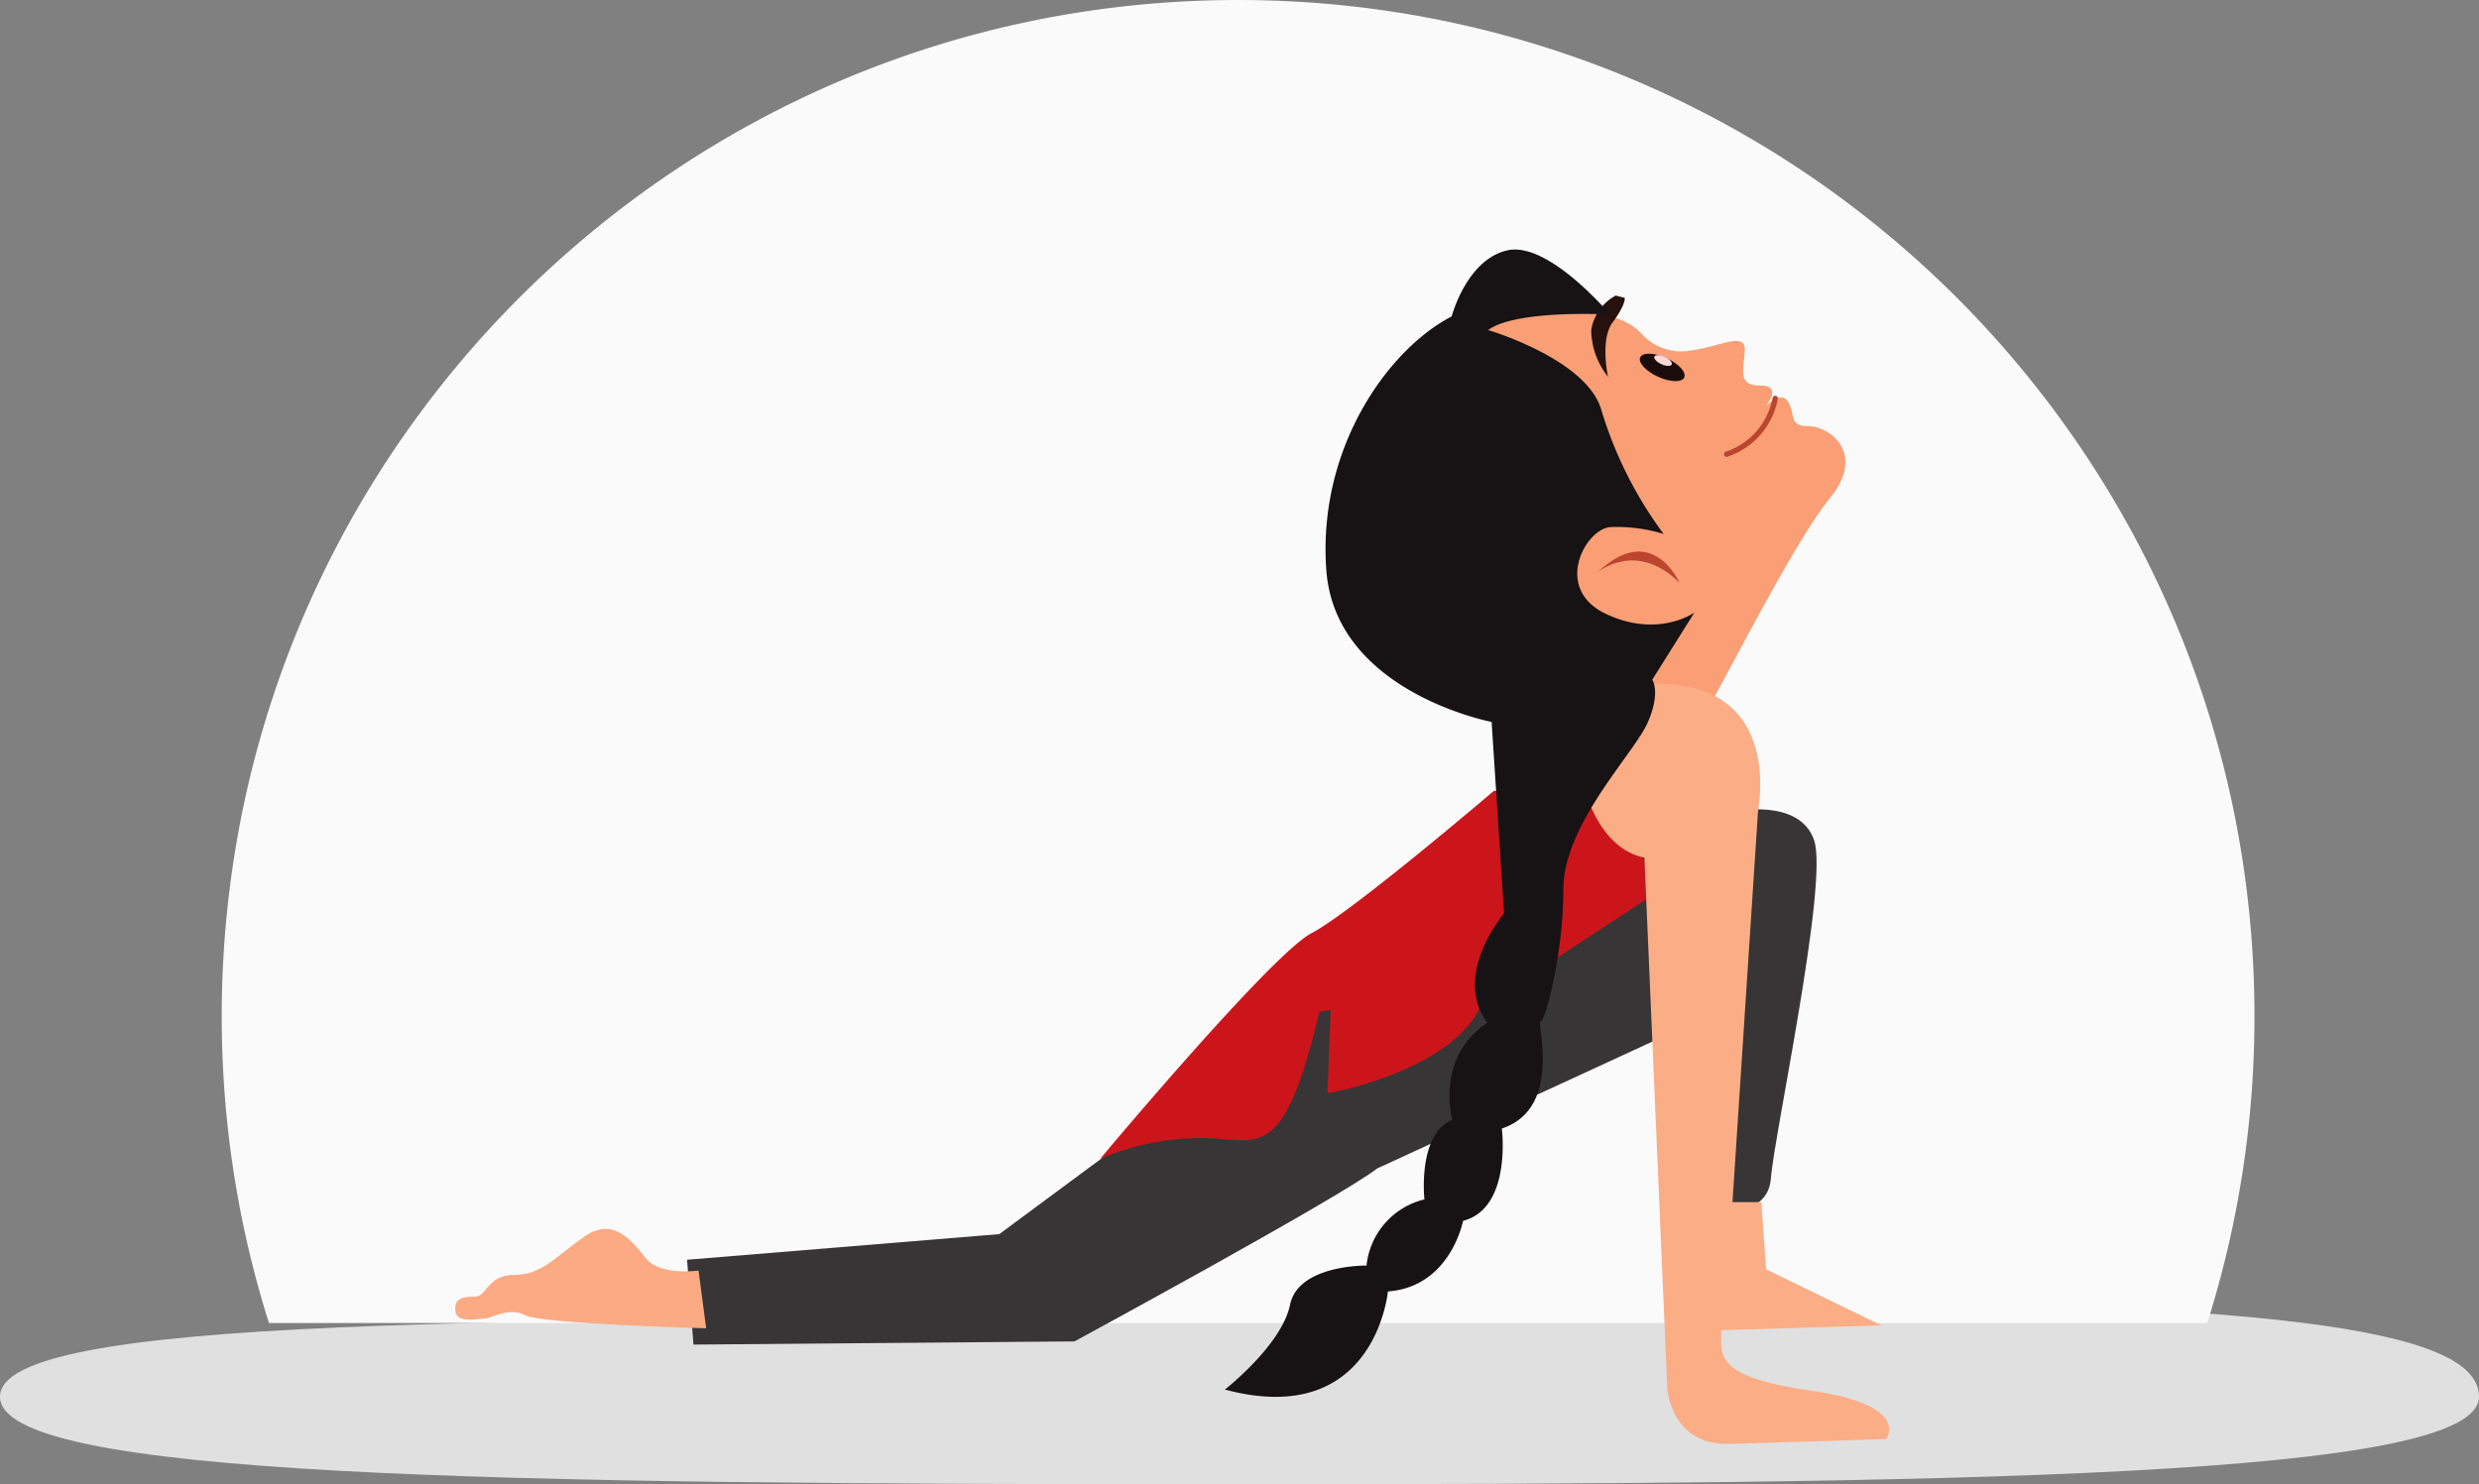
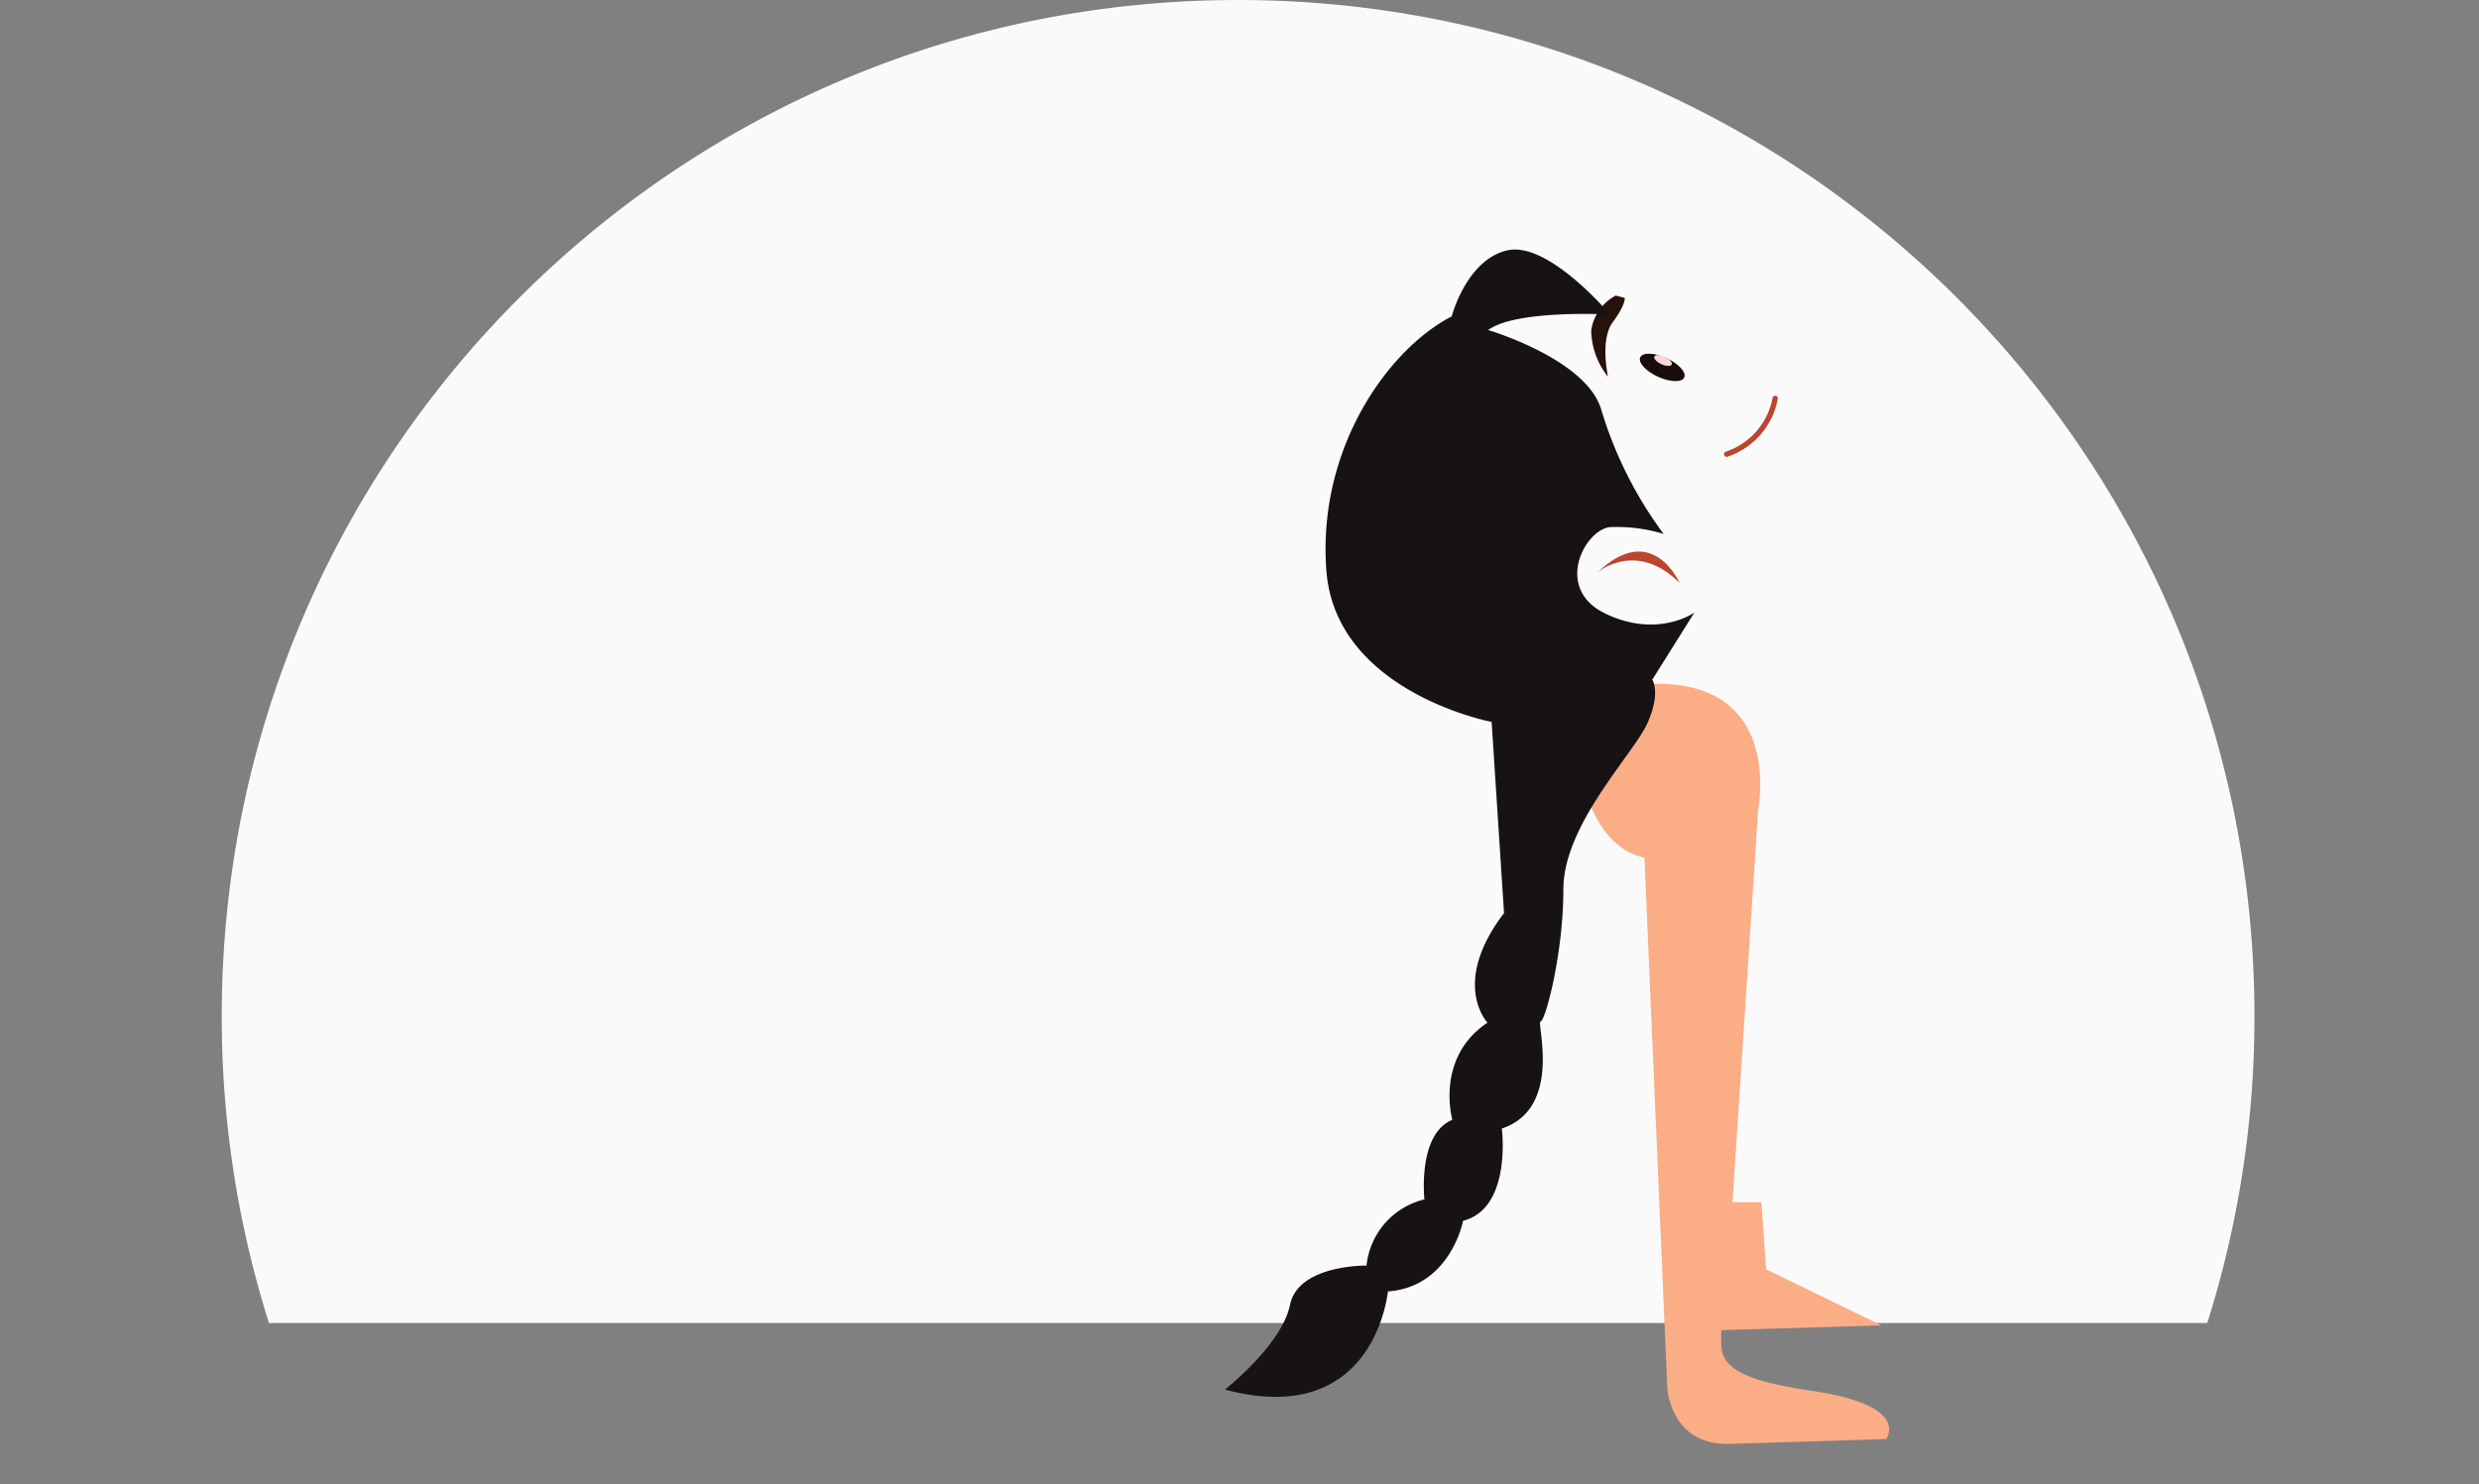
<svg xmlns="http://www.w3.org/2000/svg" width="234.154" height="140.238" viewBox="0 0 234.154 140.238">
  <rect x="0" y="0" width="234.154" height="140.238" fill="#808080" stroke="none" />
  <g id="Group_205209" data-name="Group 205209" transform="translate(-1049 -3143.002)">
    <g id="Group_205193" data-name="Group 205193" transform="translate(824.946 -2416.757)">
-       <path id="Path_96334" data-name="Path 96334" d="M124.094,57.927c9.838,0,34.983-1.805,44.172-1.792,53.716.08,73.958,2.626,73.958,9.17,0,7.626-48.851,8.27-118.13,8.27S8.07,72.931,8.07,65.3,54.815,57.927,124.094,57.927Z" transform="translate(215.983 5626.422)" fill="#e0e0e0" />
      <path id="Subtraction_22" data-name="Subtraction 22" d="M-3802.458-6797h-183.085a95.978,95.978,0,0,1-4.458-29,96.71,96.71,0,0,1,1.95-19.347,95.52,95.52,0,0,1,5.594-18.021,96.008,96.008,0,0,1,8.851-16.307,96.691,96.691,0,0,1,11.723-14.208,96.67,96.67,0,0,1,14.208-11.723,95.993,95.993,0,0,1,16.307-8.851,95.56,95.56,0,0,1,18.02-5.594A96.736,96.736,0,0,1-3894-6922a96.736,96.736,0,0,1,19.347,1.95,95.552,95.552,0,0,1,18.02,5.594,95.99,95.99,0,0,1,16.307,8.851,96.668,96.668,0,0,1,14.208,11.723,96.684,96.684,0,0,1,11.722,14.208,95.972,95.972,0,0,1,8.852,16.307,95.531,95.531,0,0,1,5.594,18.021A96.71,96.71,0,0,1-3798-6826a95.962,95.962,0,0,1-4.458,29Z" transform="translate(4235 12481.76)" fill="#fafafa" />
    </g>
    <g id="Group_205181" data-name="Group 205181" transform="translate(2307.312 1311.356)">
-       <path id="Path_112262" data-name="Path 112262" d="M-864.627,1878.367s12.109-3.745,15.978.5a5.035,5.035,0,0,0,4.459,1.627c2.933-.338,5.414-1.918,5.3,0s-.678,3.281,1.5,3.281.436,2.006.436,2.006,1.483-1.657,2.181-.436,0,2.268,1.919,2.268,5.494,2.529,2.006,6.8-10.555,18.45-11.3,19.414c-1.132,1.458-6.361-.431-6.361-.431l-7.713-9.826.523-11.861-3.314-8.459Z" transform="translate(-254.623 -15.7)" fill="#f99e75" />
      <g id="Group_205180" data-name="Group 205180" transform="translate(-1103.788 1864.53)">
        <ellipse id="Ellipse_1939" data-name="Ellipse 1939" cx="0.968" cy="2.286" rx="0.968" ry="2.286" transform="translate(0 1.76) rotate(-65.451)" fill="#1a0c0b" />
        <ellipse id="Ellipse_1940" data-name="Ellipse 1940" cx="0.381" cy="0.899" rx="0.381" ry="0.899" transform="translate(1.584 1.151) rotate(-65.451)" fill="#fbd7d7" />
      </g>
      <path id="Path_112263" data-name="Path 112263" d="M-821.337,1871.11l.854.218s.129.6-1.132,2.3c-1.232,1.659-.443,5.157-.443,5.157a7.207,7.207,0,0,1-1.589-4.39A4.488,4.488,0,0,1-821.337,1871.11Z" transform="translate(-284.366 -11.539)" fill="#26110c" />
-       <path id="Path_112264" data-name="Path 112264" d="M-1070.207,2082.246l29.185-13.459,2.117,17.391s5.6,1.058,5.9-3.025,5.444-27.824,4.083-31.907-7.712-2.722-7.712-2.722l-38.258,15.122-19.356,16.181-11.644,8.619-29.488,2.419.6,8.015,35.99-.3S-1073.685,2084.967-1070.207,2082.246Z" transform="translate(-58.034 -140.196)" fill="#373535" />
-       <path id="Path_112265" data-name="Path 112265" d="M-955.755,2041.924s-13.458,11.493-17.239,13.459-19.961,21.322-19.961,21.322a24.114,24.114,0,0,1,9.527-1.966c5.444,0,7.712,2.722,11.19-11.947l1.058-.151-.3,7.864s11.341-1.966,14.366-8.015l17.088-11.19-4.839-8.77Z" transform="translate(-161.447 -135.562)" fill="#cc151b" />
-       <path id="Path_112266" data-name="Path 112266" d="M-1192.332,2196.989s-3.605.515-4.944-1.133-3.09-4.018-5.871-2.06-4.018,3.6-6.593,3.6-2.575,2.061-3.708,2.061-1.957.1-1.854,1.339,2.163.721,2.781.721,2.266-1.133,3.811-.309,17.1,1.235,17.1,1.235Z" transform="translate(0 -245.296)" fill="#fbaa84" />
      <path id="Path_112267" data-name="Path 112267" d="M-771.178,1912.438s-.982,2.947-2.947,3.684" transform="translate(-320.334 -41.546)" fill="none" />
      <path id="Path_112268" data-name="Path 112268" d="M-813.668,1962.357s-2.564-5.92-7.732-.986C-821.4,1961.371-817.779,1958.279-813.668,1962.357Z" transform="translate(-286.009 -75.649)" fill="#bc452e" />
      <path id="Path_112269" data-name="Path 112269" d="M-772.322,1910.215a6.884,6.884,0,0,1-4.584,5.276" transform="translate(-318.315 -40.932)" fill="none" stroke="#bc452e" stroke-linecap="round" stroke-linejoin="round" stroke-width="0.5" />
      <path id="Path_112270" data-name="Path 112270" d="M-827.255,2014.684s1.234,5.863,5.708,6.788l2.16,50.141s.308,5.4,5.863,5.246,14.811-.463,14.811-.463,2.42-3.176-6.956-4.537-8.619-3.327-8.619-5.747l15.122-.454-10.888-5.292-.454-6.352h-2.722l2.42-37.048s2.722-13.307-11.644-11.8C-822.455,2005.172-829.485,2006.654-827.255,2014.684Z" transform="translate(-281.44 -108.79)" fill="#fbad86" />
      <path id="Path_112271" data-name="Path 112271" d="M-949.921,1962.935s5.371-4.2,6.152-8.007,7.226-3.71,7.226-3.71a7.188,7.188,0,0,1,5.469-6.25s-.684-6.152,2.636-7.519c0,0-1.66-5.859,3.32-9.179,0,0-3.515-3.711,1.563-10.351l-1.172-18.065s-14.75-2.8-15.611-14.315,5.812-20.879,11.839-24c0,0,1.4-5.381,5.274-6.242s9.686,6.066,9.686,6.066-8.865-.5-11.515,1.467c0,0,9.148,2.69,10.654,7.426a38.051,38.051,0,0,0,5.919,11.839,15.043,15.043,0,0,0-5.058-.646c-2.368.215-5.381,5.812-.43,8.179s8.394-.107,8.394-.107l-3.982,6.349s.844,1.179-.45,4.09-7.945,9.578-7.945,15.713-1.722,12.484-2.153,12.484,2.153,8.179-3.659,10.116c0,0,.969,7.533-3.659,8.717,0,0-1.184,6.242-7.1,6.673C-934.527,1953.665-935.719,1966.717-949.921,1962.935Z" transform="translate(-192.693)" fill="#171214" />
    </g>
  </g>
</svg>